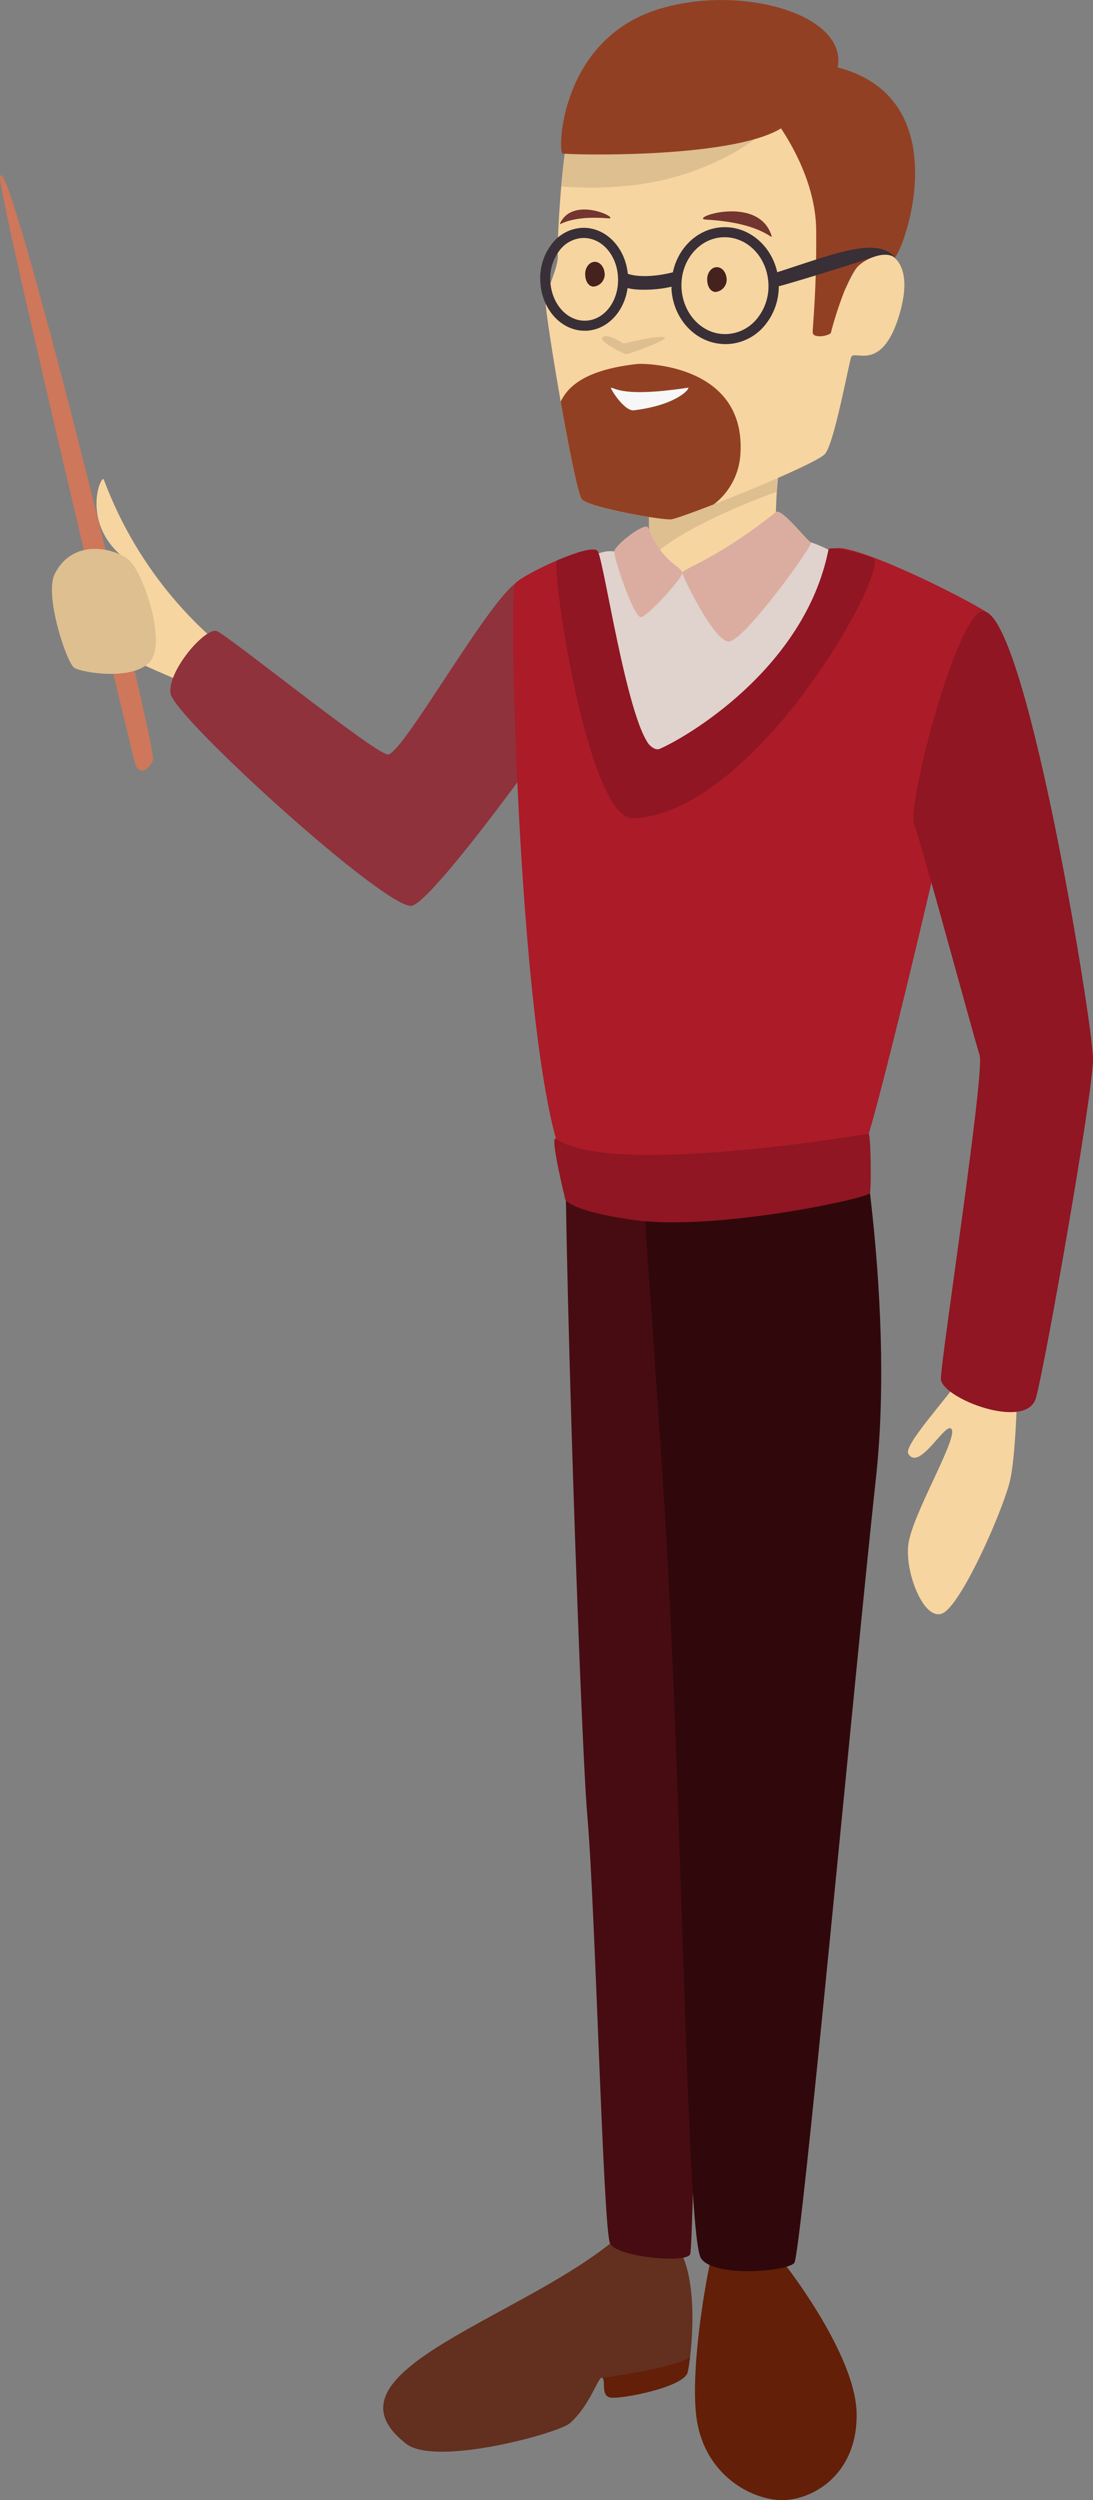
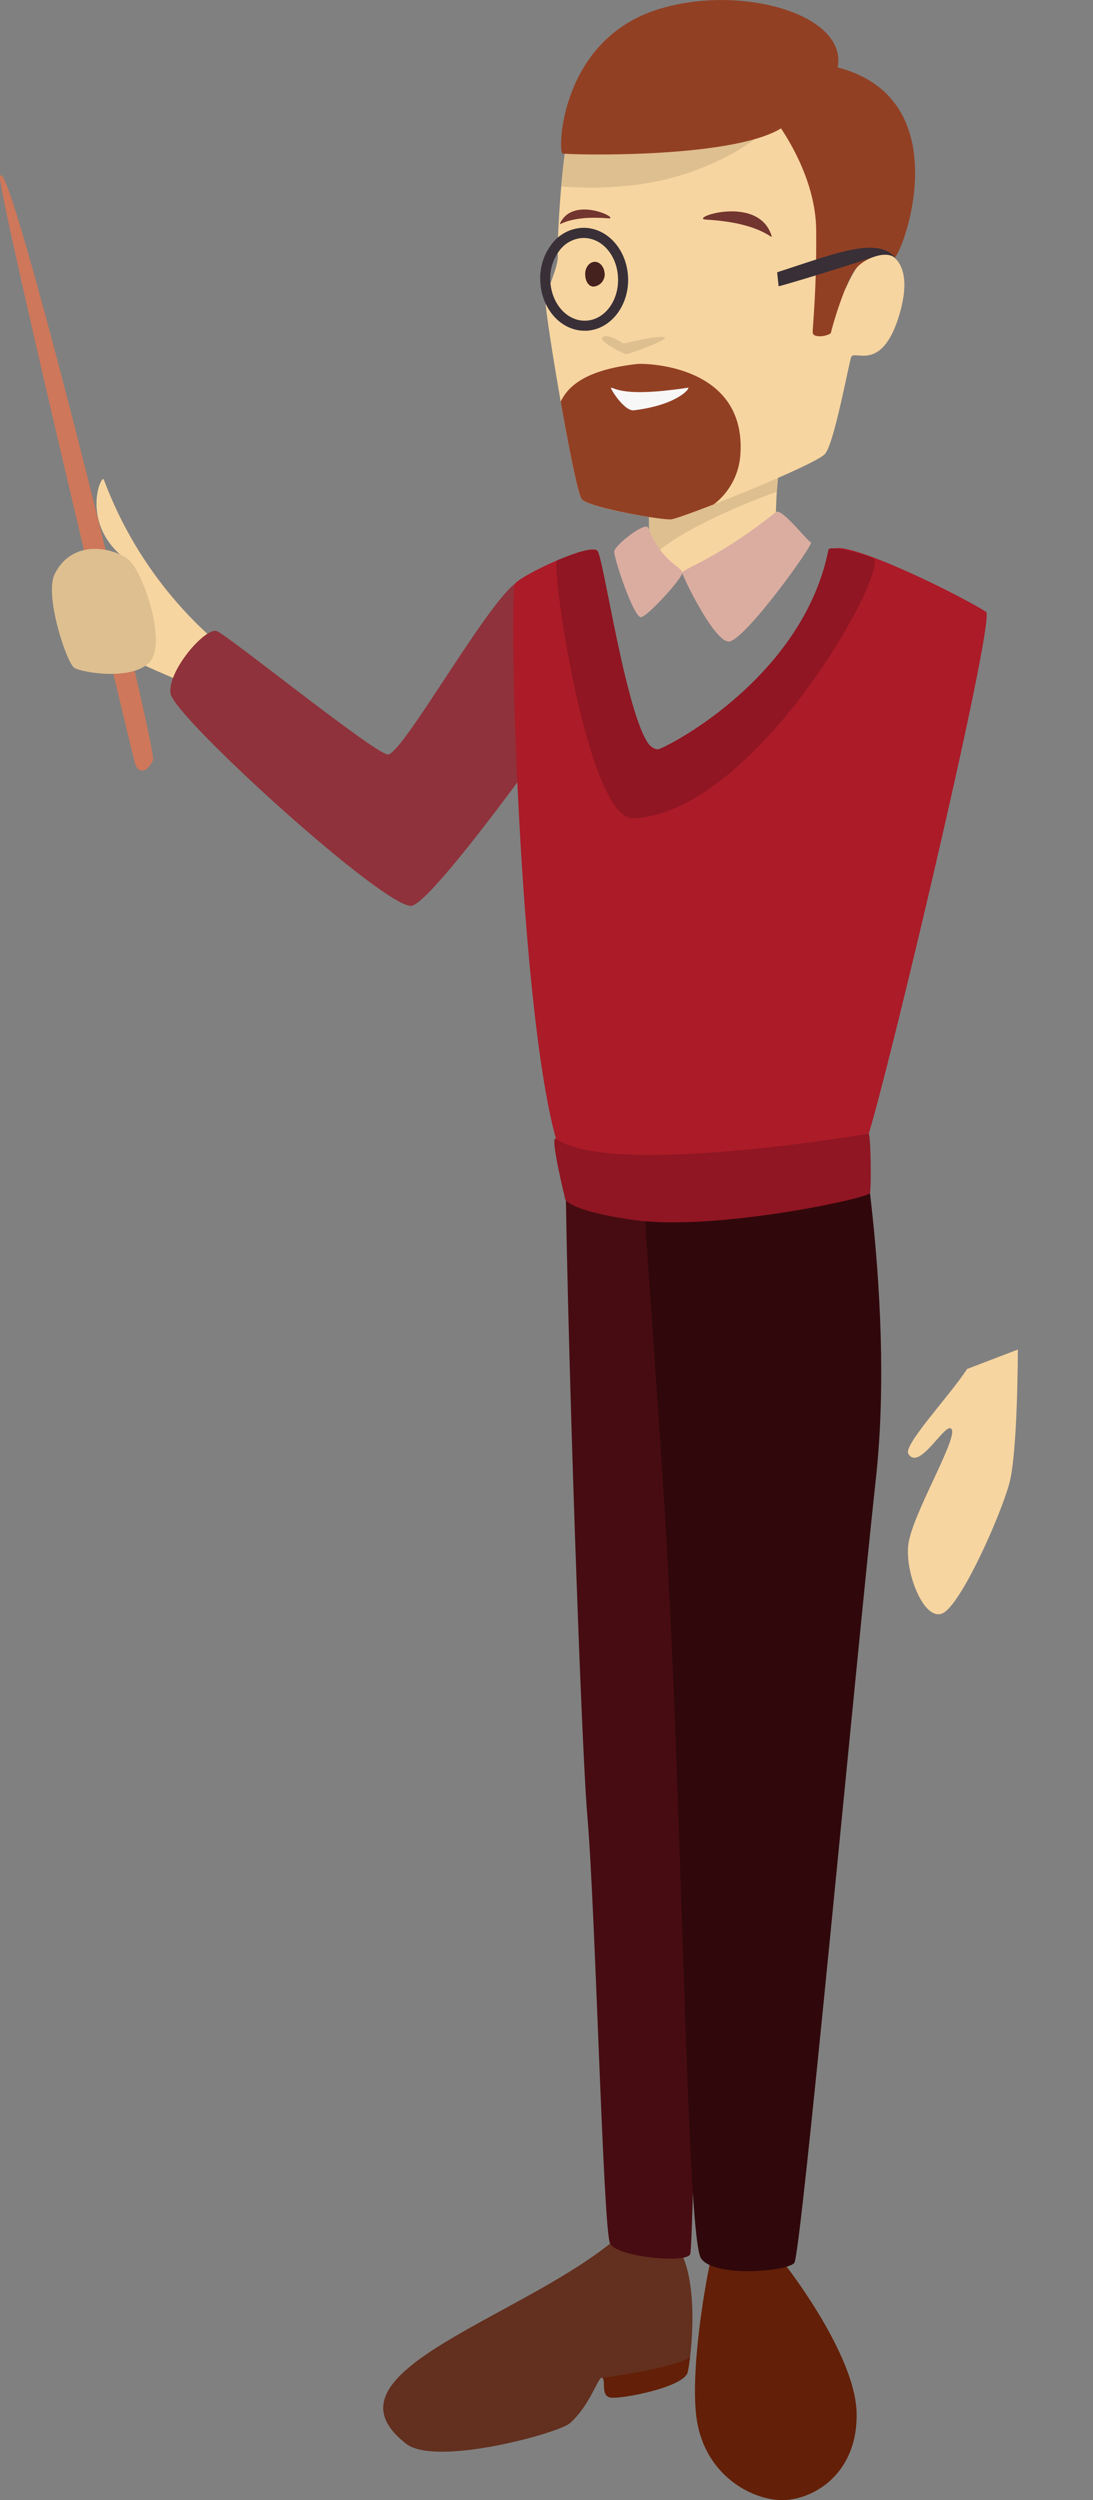
<svg xmlns="http://www.w3.org/2000/svg" width="297.48" height="680.31" viewBox="0 0 297.48 680.31">
  <rect x="0" y="0" width="297.48" height="680.31" fill="#808080" stroke="none" />
  <defs>
    <style>
      .cls-1 {
        fill: #f7d5a0;
      }

      .cls-1, .cls-10, .cls-11, .cls-12, .cls-13, .cls-14, .cls-15, .cls-16, .cls-17, .cls-18, .cls-2, .cls-3, .cls-4, .cls-5, .cls-6, .cls-7, .cls-8, .cls-9 {
        fill-rule: evenodd;
      }

      .cls-2 {
        fill: #8f323b;
      }

      .cls-3 {
        fill: #debf90;
      }

      .cls-4 {
        fill: #632f1e;
      }

      .cls-5 {
        fill: #631f07;
      }

      .cls-6 {
        fill: #a6cbcf;
      }

      .cls-7 {
        fill: #470c11;
      }

      .cls-8 {
        fill: #30080b;
      }

      .cls-9 {
        fill: #e0d2cd;
      }

      .cls-10 {
        fill: #ab1b28;
      }

      .cls-11 {
        fill: #8f1622;
      }

      .cls-12 {
        fill: #dbada1;
      }

      .cls-13 {
        fill: #924024;
      }

      .cls-14 {
        fill: #f7f7f7;
      }

      .cls-15 {
        fill: #73352f;
      }

      .cls-16 {
        fill: #45221e;
      }

      .cls-17 {
        fill: #382f37;
      }

      .cls-18 {
        fill: #ce775a;
      }
    </style>
  </defs>
  <title>учитель Asset 1</title>
  <g id="Layer_2" data-name="Layer 2">
    <g id="Layer_1-2" data-name="Layer 1">
      <path class="cls-1" d="M66.58,180.76a108.82,108.82,0,0,1-38.31-50.24c-.65-1.7-6.14,10.84,4.41,20.38,5.39,4.87.43,21.94-4,23.33s30.39,15.2,30.39,15.2Z" />
      <path class="cls-1" d="M263.23,372.51c-5.14,7.77-17.46,20.75-16,23.1,3.07,5,10.4-9.46,11.82-6.62s-10.76,23.16-11.82,31.2,4.73,22.22,9.93,18.44,15.24-26.47,17.55-35,2.31-36.4,2.31-36.4Z" />
      <path class="cls-2" d="M140.17,158.83c-8.3,6.31-30.89,46.83-34.65,46.47S62,172.84,59,171.72s-13.35,10.63-12.61,16.94,59.86,60,65.89,57.77,32.62-39.14,32.62-39.14Z" />
      <path class="cls-1" d="M212.7,123.94c-1.88,7.89-1.41,20.56-1.88,24.11s-22.61,9.11-26.38,7.7-8.48-6.54-8-7.7,0-14.66,0-14.66Z" />
      <path class="cls-3" d="M206,125.7l5.73,4.58c-.12,1.17-.21,2.35-.28,3.54-7.93,2.71-26,10.28-32.75,16.65l-.61.5c-1.13-1.28-1.82-2.43-1.63-2.9.47-1.16,0-14.66,0-14.66Z" />
      <path class="cls-4" d="M169.59,607.51c-25,22.81-84.68,37.69-59,57.5,8.09,6.23,41.51-2.91,44.58-5.67,5.7-5.13,7.82-13.25,8.79-12.28s-.51,4.85,2.17,5.34,20-2.77,21-6.89,3.53-25.62-3-34.59S169.59,607.51,169.59,607.51Z" />
      <path class="cls-5" d="M208.65,610.18c2.1,1.7,24.26,29.35,24.5,46.58s-12.86,24-21.11,23.53-19.87-7.09-22.32-21.35,3.64-46.82,5.34-50S208.65,610.18,208.65,610.18Z" />
      <path class="cls-6" d="M211.45,599.19c-1.1,4.87-1,15-4.51,16.33-8.36,3.18-10.37-.88-11-5.47-.39-2.79-.12-12.89-.12-12.89l15.64,1.1Z" />
      <path class="cls-6" d="M185.19,599s-1.2,7.31-2.06,11c-1,4.46-8.93,4.79-12.58.39-1.23-1.47-.47-13.19-.47-13.19Z" />
      <path class="cls-7" d="M170.47,290.08c-4.4-1.57-14.19,1.58-16.2,5.5s3.44,173.94,5.61,198.89c2.16,24.78,4.28,112.28,6.16,116s20.69,5.46,21.79,2.95,2.31-131,7.55-144.45,4-77.83,4-77.83l-21-97Z" />
      <path class="cls-8" d="M230.13,288.14c2,1.78,13.73,64.1,8.28,114s-20.34,211.26-22.22,213.61-21.51,4.05-25.34-1.13-5-111.71-9-187.06c-2.69-50.92-8.68-118.14-7.73-131.4S230.13,288.14,230.13,288.14Z" />
      <path class="cls-5" d="M166.18,652.39c-2.68-.49-1.2-4.37-2.17-5.34,3.25-.43,20.11-2.9,23.82-5.68-.23,1.88-.48,3.32-.66,4.12C186.2,649.62,168.86,652.88,166.18,652.39Z" />
-       <path class="cls-9" d="M227.45,150.67a35.29,35.29,0,0,0-6.75-3.1c-1.26-.2-19.78,22.41-21.19,22.72s-12.72-14.44-13.82-14.44-9.57,9.73-11.14,8.63-6.44-14.13-7.38-14.44a8.66,8.66,0,0,0-5.34,1.1c-1.25.94,7.07,51.5,7.07,51.5l11.78,8.79,49.45-43.33Z" />
      <path class="cls-10" d="M140.17,158.83c1.88-2.51,22.13-11.93,22.6-8.63s7.54,54.16,16.49,53.69S224.13,173.1,226.52,150c.47-4.55,31.1,9.88,41.86,16.48,2.92,1.79-31.23,145-33.25,145.59-42.35,12.13-78.94,10.1-81.45,4.57C141.41,289.66,138.29,161.35,140.17,158.83Z" />
      <path class="cls-11" d="M225.48,149.59c.31-1.57,12.44,2.07,12.56,2.6,1.79,7.42-33.46,69.07-65.69,70.46-12.48.54-22.6-69.39-20.69-70.17s10-4.29,11.11-2.28c1.93,3.6,9.46,56.59,16.49,53.69S219,182.09,225.48,149.59Z" />
      <path class="cls-12" d="M211.17,139.35c1.58-1.26,8.55,7.92,9.54,8.22s-18.37,27.28-22.45,27-12.4-17.58-12.56-18.68S194.78,152.44,211.17,139.35Z" />
      <path class="cls-1" d="M155.09,36.06c-2,3-3.54,29.82-3.28,33.36s-3.29,9.35-3.29,13.14,7.83,51,9.85,53.31,21.47,5.67,24.26,5.46,39.42-14.81,41.94-17.84,6.32-24,7.08-26.28,8.34,4.55,13.14-11.62-4.55-17.69-6.32-17.18-4.55,1.77-8.08,9.6-6.06-24.76-6.06-24.76L220,27Z" />
      <path class="cls-13" d="M228.11,18.37c-3.86-1-18.19,12.89-18.19,12.89S222,45.92,222.14,62.59s-1,26.45-.95,27.86c.1,1.89,4.93.85,5,0s3.94-14.21,6.92-17.55S242,68.35,243.33,70,262.32,27.41,228.11,18.37Z" />
      <path class="cls-13" d="M152.6,109.29c2.4-5.09,8.3-8.84,20.85-10.25,1.81-.2,29.73,0,28.06,24.61a18.61,18.61,0,0,1-7.24,13.6c-6,2.32-10.7,4-11.64,4.08-2.79.2-22.24-3.19-24.26-5.46C157.35,134.72,154.84,122,152.6,109.29Z" />
      <path class="cls-14" d="M166.3,105.51c-.39,0,3.6,6.47,6.23,6.14,12.23-1.51,15.53-6.27,14.71-6.15C169.38,108.22,167.37,105.47,166.3,105.51Z" />
      <path class="cls-15" d="M165.5,59.41c3.62.3-9.14-6.27-12.95,1.13C151.7,62.2,153.87,58.45,165.5,59.41Z" />
      <path class="cls-15" d="M192.18,59.76c-5.06-.28,13.85-6.92,17.7,4.05C210.74,66.27,208.46,60.66,192.18,59.76Z" />
      <path class="cls-16" d="M164.58,74.55a3.36,3.36,0,0,1-3,3.44c-1.45,0-2.31-1.58-2.31-3.42s1.17-3.32,2.62-3.32S164.47,72.68,164.58,74.55Z" />
-       <path class="cls-16" d="M197.78,76a3.36,3.36,0,0,1-3,3.44c-1.45,0-2.31-1.58-2.31-3.42s1.17-3.32,2.62-3.32S197.68,74.11,197.78,76Z" />
      <path class="cls-3" d="M163.86,92c1-1.81,5.84,1.5,5.84,1.5s9.28-2.3,11.08-1.75-9.58,4.6-10.33,4.6S163.26,93,163.86,92Z" />
-       <path class="cls-17" d="M196.79,64.56c-6.53.26-11.61,6.39-11.31,13.65s5.76,13,12.38,12.69A11.21,11.21,0,0,0,206,86.75a13.86,13.86,0,0,0,3.14-9.5c-.29-7.12-5.53-12.7-11.95-12.7Zm-14,13.76c-.35-8.77,5.9-16.16,13.93-16.49s14.86,6.52,15.22,15.31a16.59,16.59,0,0,1-3.77,11.37A13.91,13.91,0,0,1,198,93.63h-.55C189.54,93.64,183.09,86.91,182.74,78.32Z" />
      <path class="cls-17" d="M158.54,64.76a8.41,8.41,0,0,0-6.31,3.47,12.46,12.46,0,0,0-2.45,8.15c.25,6.23,4.55,11.09,9.67,10.88s9-5.42,8.76-11.62-4.36-10.88-9.36-10.88ZM147.05,76.49a15.21,15.21,0,0,1,3-9.93A11.08,11.08,0,0,1,158.43,62c6.66-.25,12.19,5.76,12.51,13.49S166.15,89.72,159.56,90h-.42C152.67,90,147.36,84.07,147.05,76.49Z" />
-       <path class="cls-17" d="M174.14,78.82a34.93,34.93,0,0,0,10.33-1.21L183.52,74c-6.41,1.66-11,1.25-13.2.3l-1.5,3.47A15.58,15.58,0,0,0,174.14,78.82Z" />
      <path class="cls-17" d="M211.91,77.89l-.4-3.8c.39-.06-.14,0,1.44-.47,15.15-4.93,26.94-9.62,31.23-2.78-1.18-1.89-4-1.8-6.4-.94C231.91,72,212.56,77.87,211.91,77.89Z" />
      <path class="cls-11" d="M236.47,308.47c.6,2,.64,14.77.32,16.18s-42.37,10.46-64.45,7.3c-19.76-2.83-18.64-6.22-18.64-6.22s-4.17-17.08-2.39-15.83C166.38,320.54,236.47,308.47,236.47,308.47Z" />
      <path class="cls-3" d="M153.94,40.41l7.32-5.21,23.3-3.26h26.95C209,36.66,192.68,48.52,171,50.52a95.68,95.68,0,0,1-18.2.19C153.08,46.87,153.49,43.17,153.94,40.41Z" />
      <path class="cls-13" d="M153.07,41.75c.67.38,45.7,1.62,59.49-6.81,38.77-23.69-3.26-41.64-33.15-32.5C152.44,10.67,151.79,41,153.07,41.75Z" />
      <path class="cls-12" d="M174.4,167.94c1.56.12,11.3-10.52,11.3-12.09s-5.73-2.94-9.3-12.25c-.68-1.78-9.07,4.71-9.22,6.44S172.36,167.78,174.4,167.94Z" />
-       <path class="cls-11" d="M266.87,166.52c11.57-5,30.61,112.14,30.61,121.62s-13,83.25-15.54,92.28-25.86,0-25.86-5.27,12-83.44,10.54-88-15.74-57.32-17.77-62.78S259.86,169.58,266.87,166.52Z" />
      <path class="cls-18" d="M0,48.16C1.68,37.26,42.89,204,41.64,206.86s-3.93,4.42-5,.48S-.62,52.26,0,48.16Z" />
      <path class="cls-3" d="M14.89,156.18c4.89-9.77,16.16-7.09,20.09-3.9s10.56,22.65,5.77,27.85-18.42,2.89-20.5,1.62S12,162,14.89,156.18Z" />
    </g>
  </g>
</svg>